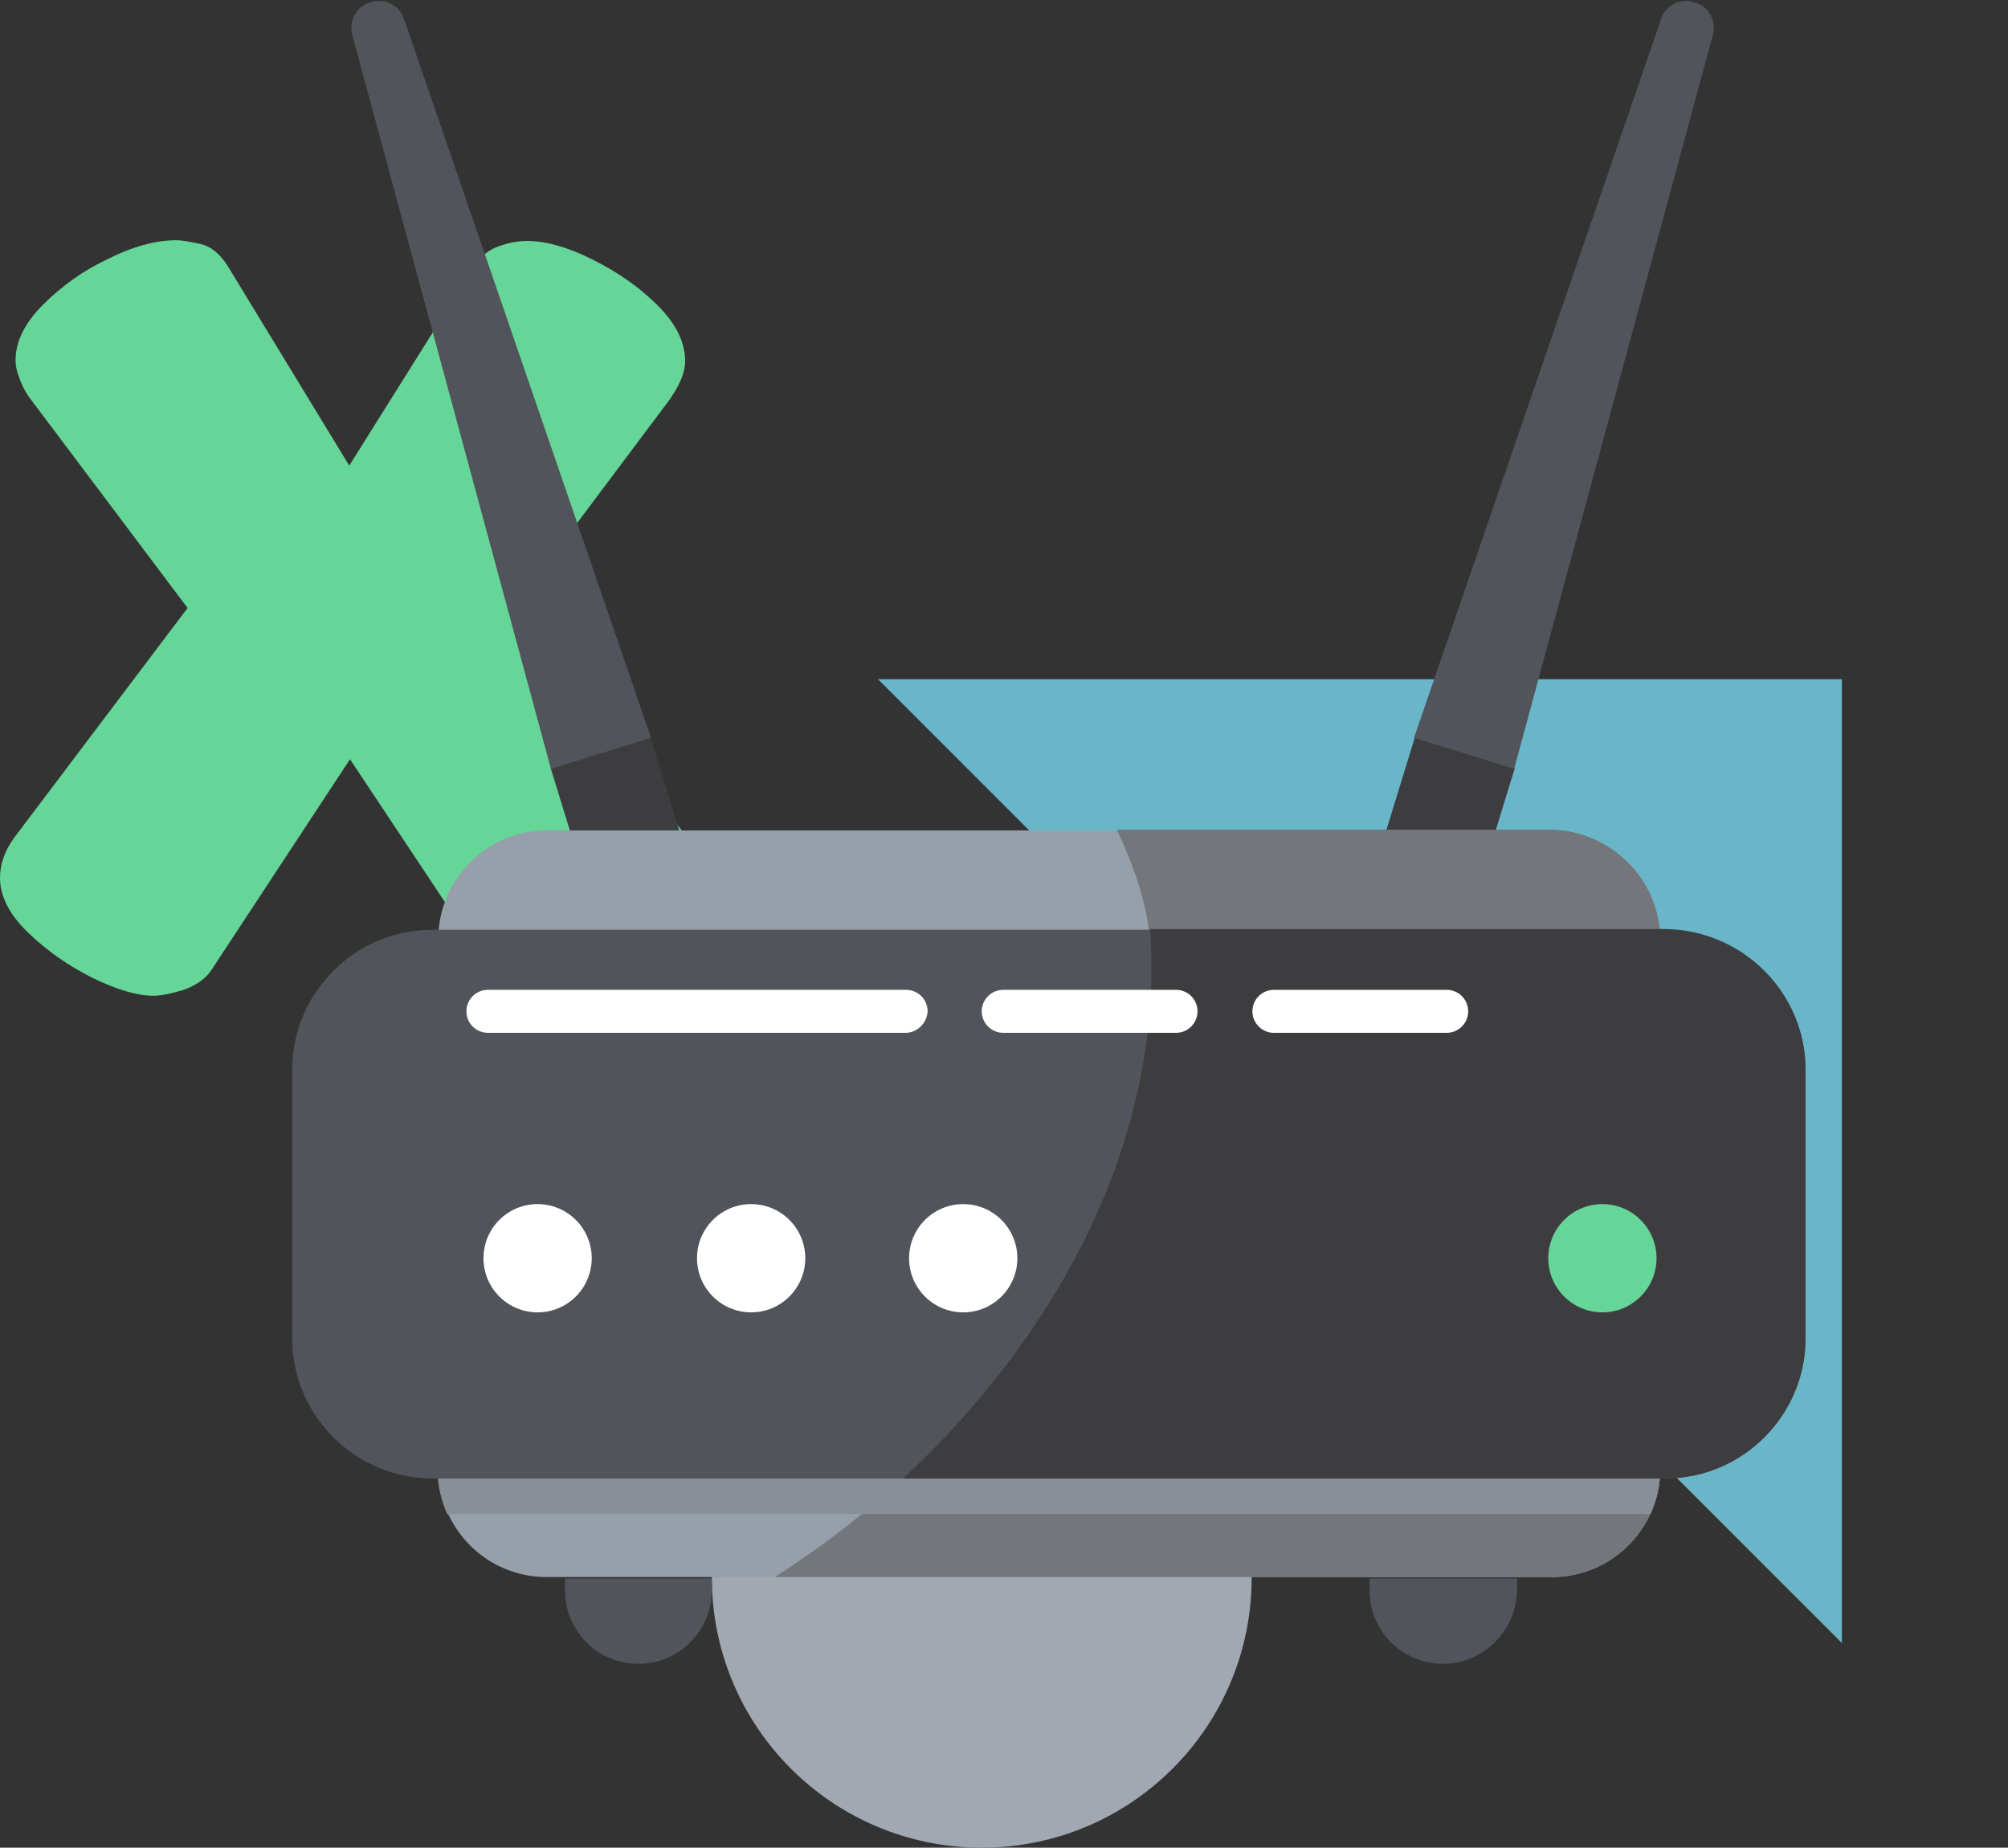
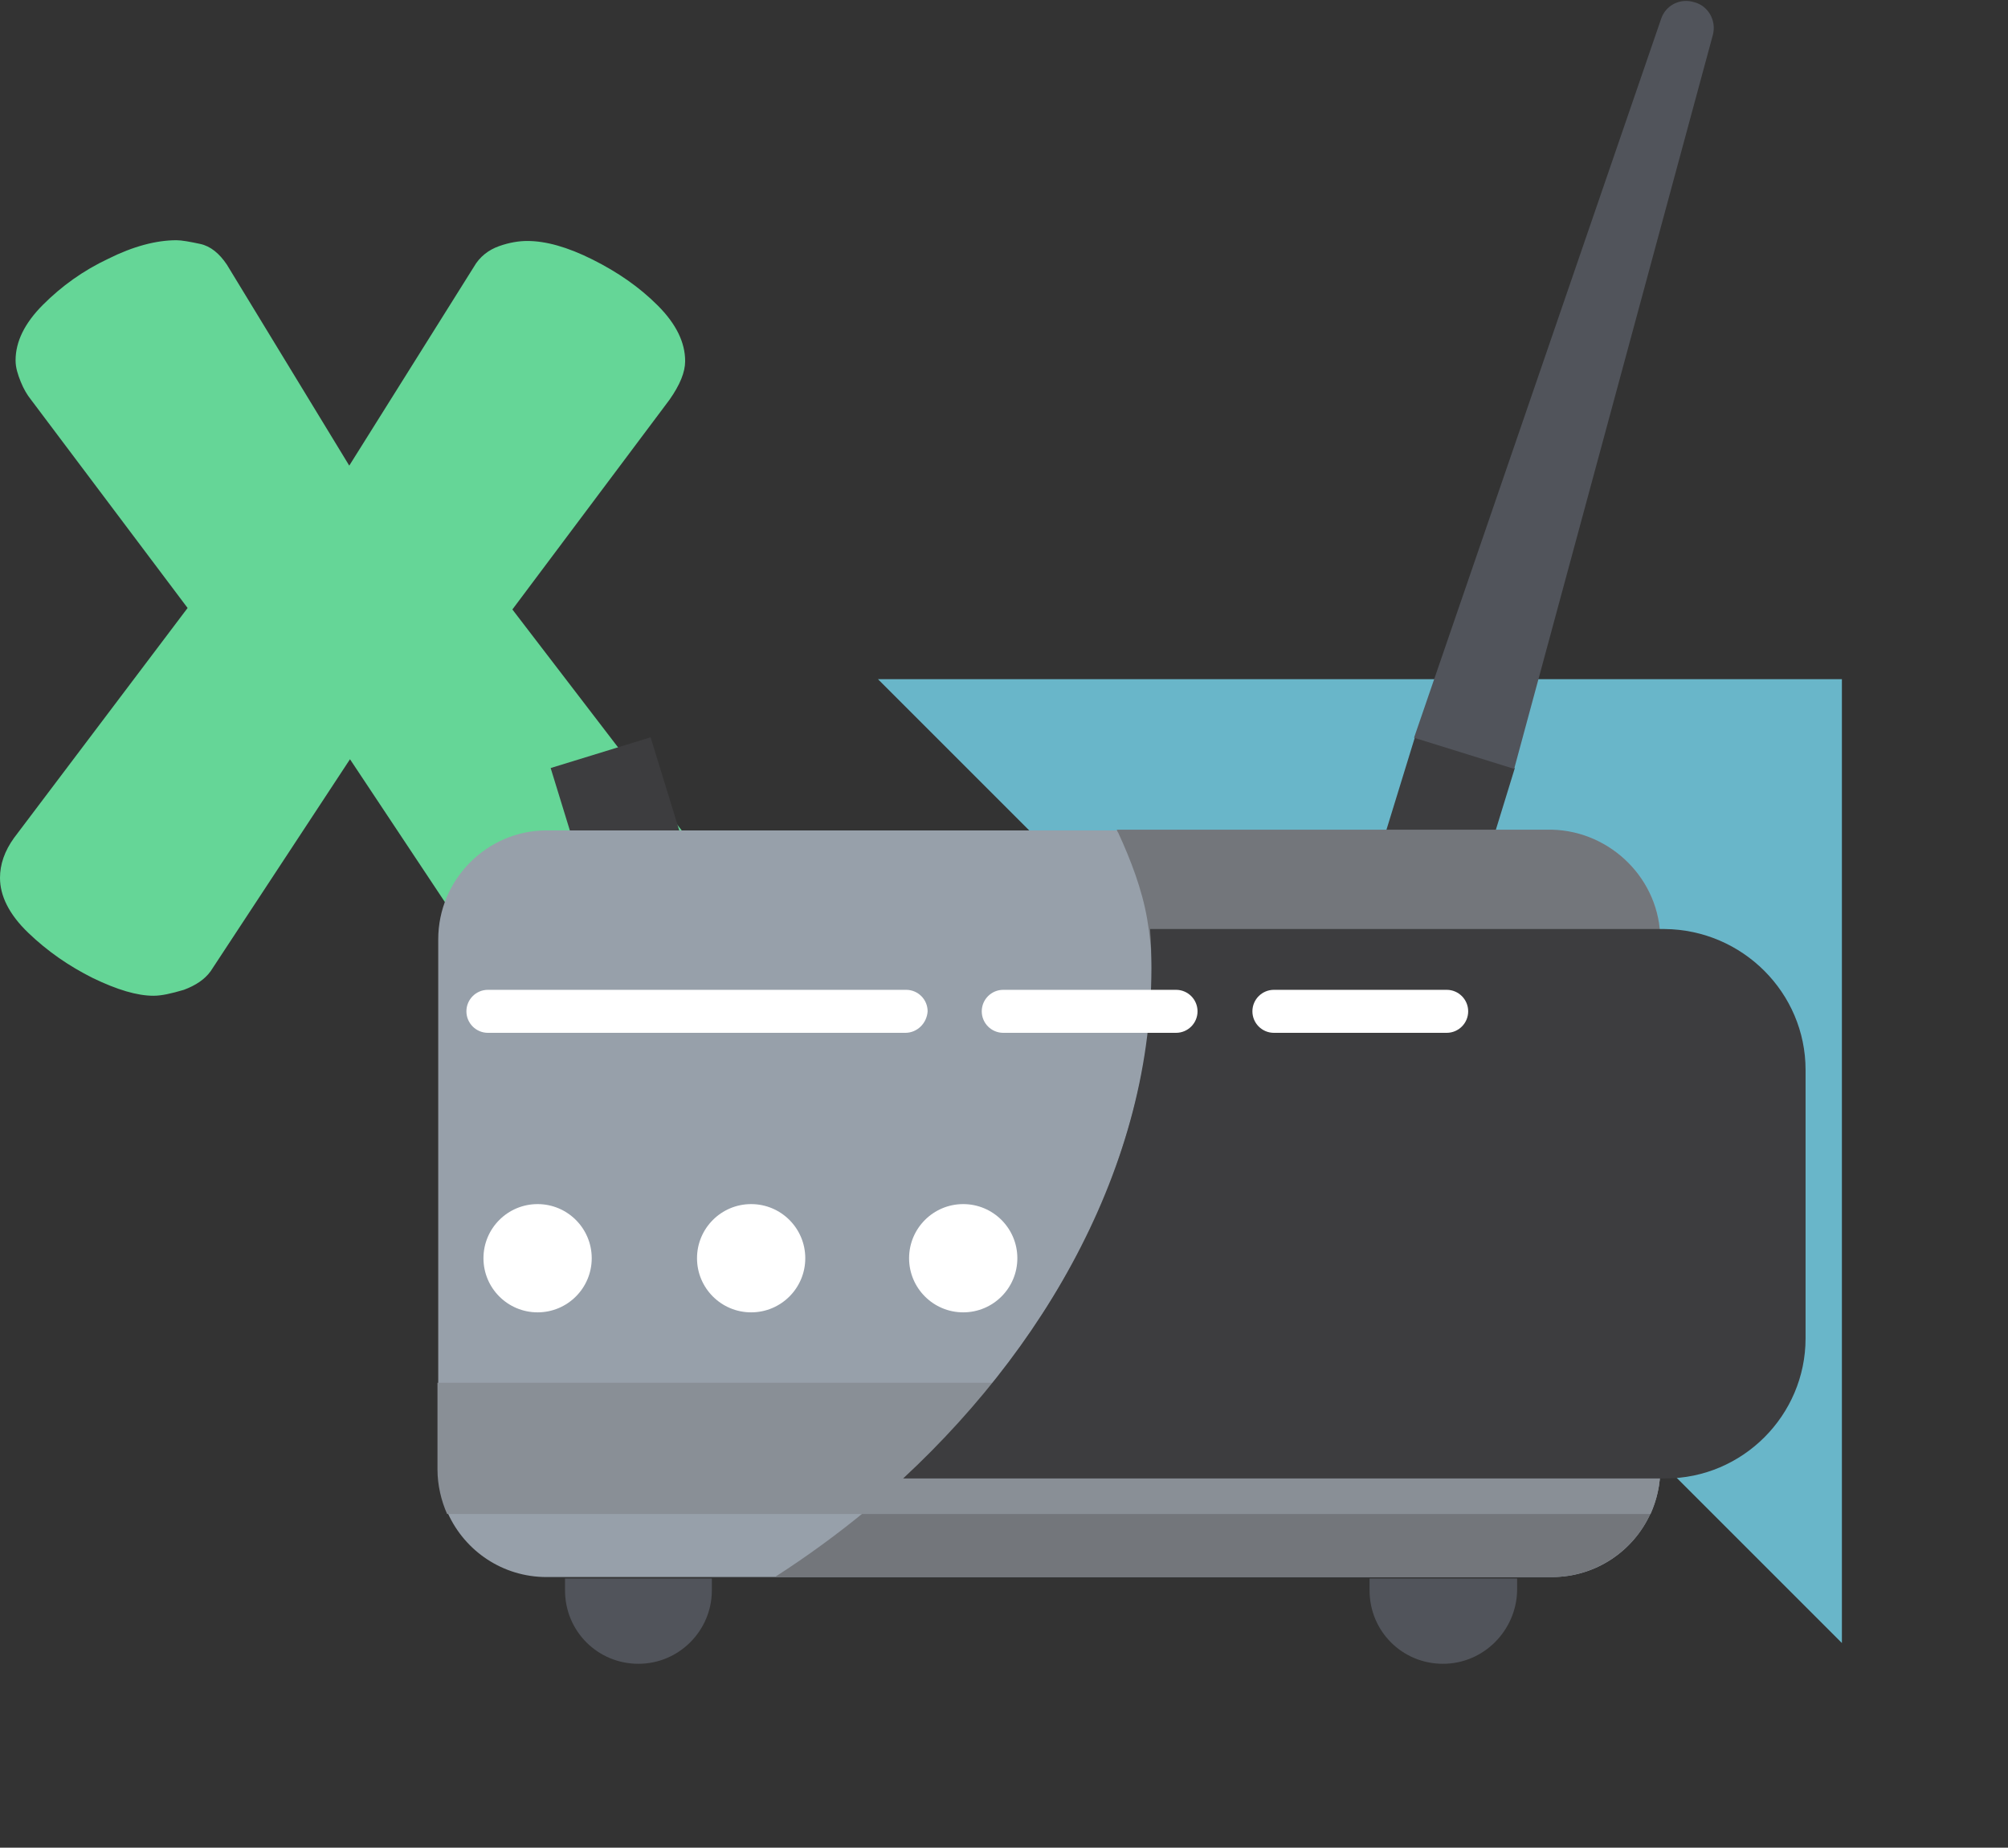
<svg xmlns="http://www.w3.org/2000/svg" version="1.1" id="ARTBOARD_1" x="0px" y="0px" viewBox="0 0 270.8 249.2" style="enable-background:new 0 0 270.8 249.2;" xml:space="preserve">
  <rect x="0" y="0" width="270.8" height="249.2" fill="#333333" stroke="none" />
  <style type="text/css">
	.st0{fill:#A1A8B2;}
	.st1{fill:#69B6C9;}
	.st2{fill:#65D697;}
	.st3{fill:#3D3D3F;}
	.st4{fill:#51545B;}
	.st5{fill:#97A0AA;}
	.st6{fill:#73767B;}
	.st7{fill:#898F96;}
	.st8{fill:#FFFFFF;}
</style>
-   <circle class="st0" cx="132.4" cy="212.8" r="36.4" />
  <polygon class="st1" points="248.4,221.6 248.4,91.6 118.4,91.6 " />
  <g>
    <path class="st2" d="M20.7,134.3c-2.2,0-4.9-0.8-8.2-2.4c-3.2-1.6-6.1-3.6-8.7-6.1c-2.6-2.5-3.8-5-3.8-7.4c0-1.8,0.6-3.6,1.9-5.4   l23.4-31L4.1,53.8c-0.4-0.5-0.9-1.3-1.3-2.3s-0.7-1.9-0.7-2.9c0-2.5,1.2-5,3.7-7.5c2.5-2.5,5.4-4.6,8.8-6.2   c3.4-1.7,6.5-2.5,9.2-2.5c0.7,0,1.8,0.2,3.2,0.5c1.4,0.3,2.6,1.3,3.6,2.8l16.5,27.1L63.9,36c0.8-1.4,2-2.3,3.4-2.8   c1.4-0.5,2.7-0.7,3.8-0.7c2.5,0,5.4,0.8,8.8,2.5c3.4,1.7,6.3,3.7,8.8,6.2c2.5,2.5,3.7,5,3.7,7.5c0,1.5-0.7,3.2-2.1,5.2L69.1,82.2   L92.7,113c0.4,0.6,0.8,1.3,1.2,2.3c0.4,1,0.6,2,0.6,3.1c0,2.2-1.2,4.6-3.5,7c-2.3,2.5-5.1,4.6-8.4,6.3s-6.3,2.6-9.2,2.6   c-1.2,0-2.6-0.2-3.9-0.7c-1.4-0.5-2.5-1.3-3.3-2.6l-19-28.6L28.4,131c-0.8,1.1-2,1.9-3.6,2.5C23.1,134,21.8,134.3,20.7,134.3z" />
  </g>
  <g>
    <rect x="76.1" y="101.2" transform="matrix(0.956 -0.294 0.294 0.956 -28.242 29.213)" class="st3" width="14.1" height="14.9" />
-     <path class="st4" d="M87.8,99.5l-13.5,4.2l-26.8-99c-0.5-1.9,0.6-3.9,2.5-4.4l0,0c1.9-0.6,3.9,0.4,4.5,2.3L87.8,99.5z" />
  </g>
  <g>
    <rect x="187.9" y="101.6" transform="matrix(0.294 -0.956 0.956 0.294 34.057 263.457)" class="st3" width="14.9" height="14.1" />
    <path class="st4" d="M190.7,99.5l13.5,4.2l26.8-99c0.5-1.9-0.6-3.9-2.5-4.4l0,0c-1.9-0.6-3.9,0.4-4.5,2.3L190.7,99.5z" />
  </g>
  <path class="st5" d="M223.9,126.7v71.4c0,2.2-0.5,4.2-1.3,6c-2.3,5.1-7.4,8.6-13.3,8.6H73.7c-5.9,0-11-3.5-13.3-8.6  c-0.8-1.8-1.3-3.9-1.3-6v-71.4c0-8.1,6.6-14.7,14.6-14.7h135.6C217.3,112.1,223.9,118.7,223.9,126.7z" />
  <path class="st6" d="M223.9,126.7v71.4c0,8.1-6.6,14.6-14.6,14.6H104.5c17.3-11.1,32.1-26.4,41.3-44.6c3-5.9,5.4-12.1,7.1-18.6  c2.1-8.2,3.3-17.1,1.8-25.6c-0.7-4-2.2-7.9-3.9-11.6c-0.1-0.1-0.1-0.2-0.2-0.4h58.7C217.3,112.1,223.9,118.7,223.9,126.7z" />
-   <path class="st7" d="M223.9,186.5v11.7c0,2.2-0.5,4.2-1.3,6H60.3c-0.8-1.8-1.3-3.9-1.3-6v-11.7H223.9z" />
-   <path class="st4" d="M243.5,144.3v36.2c0,10.4-8.5,18.9-18.9,18.9H58.3c-10.4,0-18.9-8.5-18.9-18.9v-36.2c0-10.4,8.5-18.9,18.9-18.9  h166.2C235,125.4,243.5,133.9,243.5,144.3z" />
+   <path class="st7" d="M223.9,186.5v11.7c0,2.2-0.5,4.2-1.3,6H60.3c-0.8-1.8-1.3-3.9-1.3-6v-11.7H223.9" />
  <path class="st3" d="M243.5,144.3v36.2c0,10.4-8.5,18.9-18.9,18.9H121.8c20.7-19.2,35.3-45.8,33.3-74.1h69.4  C235,125.4,243.5,133.9,243.5,144.3z" />
  <path class="st4" d="M86.1,224.4L86.1,224.4c-5.5,0-9.9-4.4-9.9-9.9v-1.6H96v1.6C96,219.9,91.6,224.4,86.1,224.4z" />
  <path class="st4" d="M194.6,224.4L194.6,224.4c-5.5,0-9.9-4.4-9.9-9.9v-1.6h19.9v1.6C204.5,219.9,200.1,224.4,194.6,224.4z" />
  <path class="st8" d="M122.1,139.3H65.8c-1.6,0-2.9-1.3-2.9-2.9l0,0c0-1.6,1.3-2.9,2.9-2.9h56.4c1.6,0,2.9,1.3,2.9,2.9l0,0  C125,138,123.7,139.3,122.1,139.3z" />
  <path class="st8" d="M158.6,139.3h-23.3c-1.6,0-2.9-1.3-2.9-2.9l0,0c0-1.6,1.3-2.9,2.9-2.9h23.3c1.6,0,2.9,1.3,2.9,2.9l0,0  C161.5,138,160.2,139.3,158.6,139.3z" />
  <path class="st8" d="M195.1,139.3h-23.3c-1.6,0-2.9-1.3-2.9-2.9l0,0c0-1.6,1.3-2.9,2.9-2.9h23.3c1.6,0,2.9,1.3,2.9,2.9l0,0  C198,138,196.7,139.3,195.1,139.3z" />
  <ellipse class="st8" cx="72.5" cy="169.7" rx="7.3" ry="7.3" />
  <ellipse class="st8" cx="101.3" cy="169.7" rx="7.3" ry="7.3" />
  <ellipse class="st8" cx="129.9" cy="169.7" rx="7.3" ry="7.3" />
-   <ellipse class="st2" cx="216.1" cy="169.7" rx="7.3" ry="7.3" />
</svg>